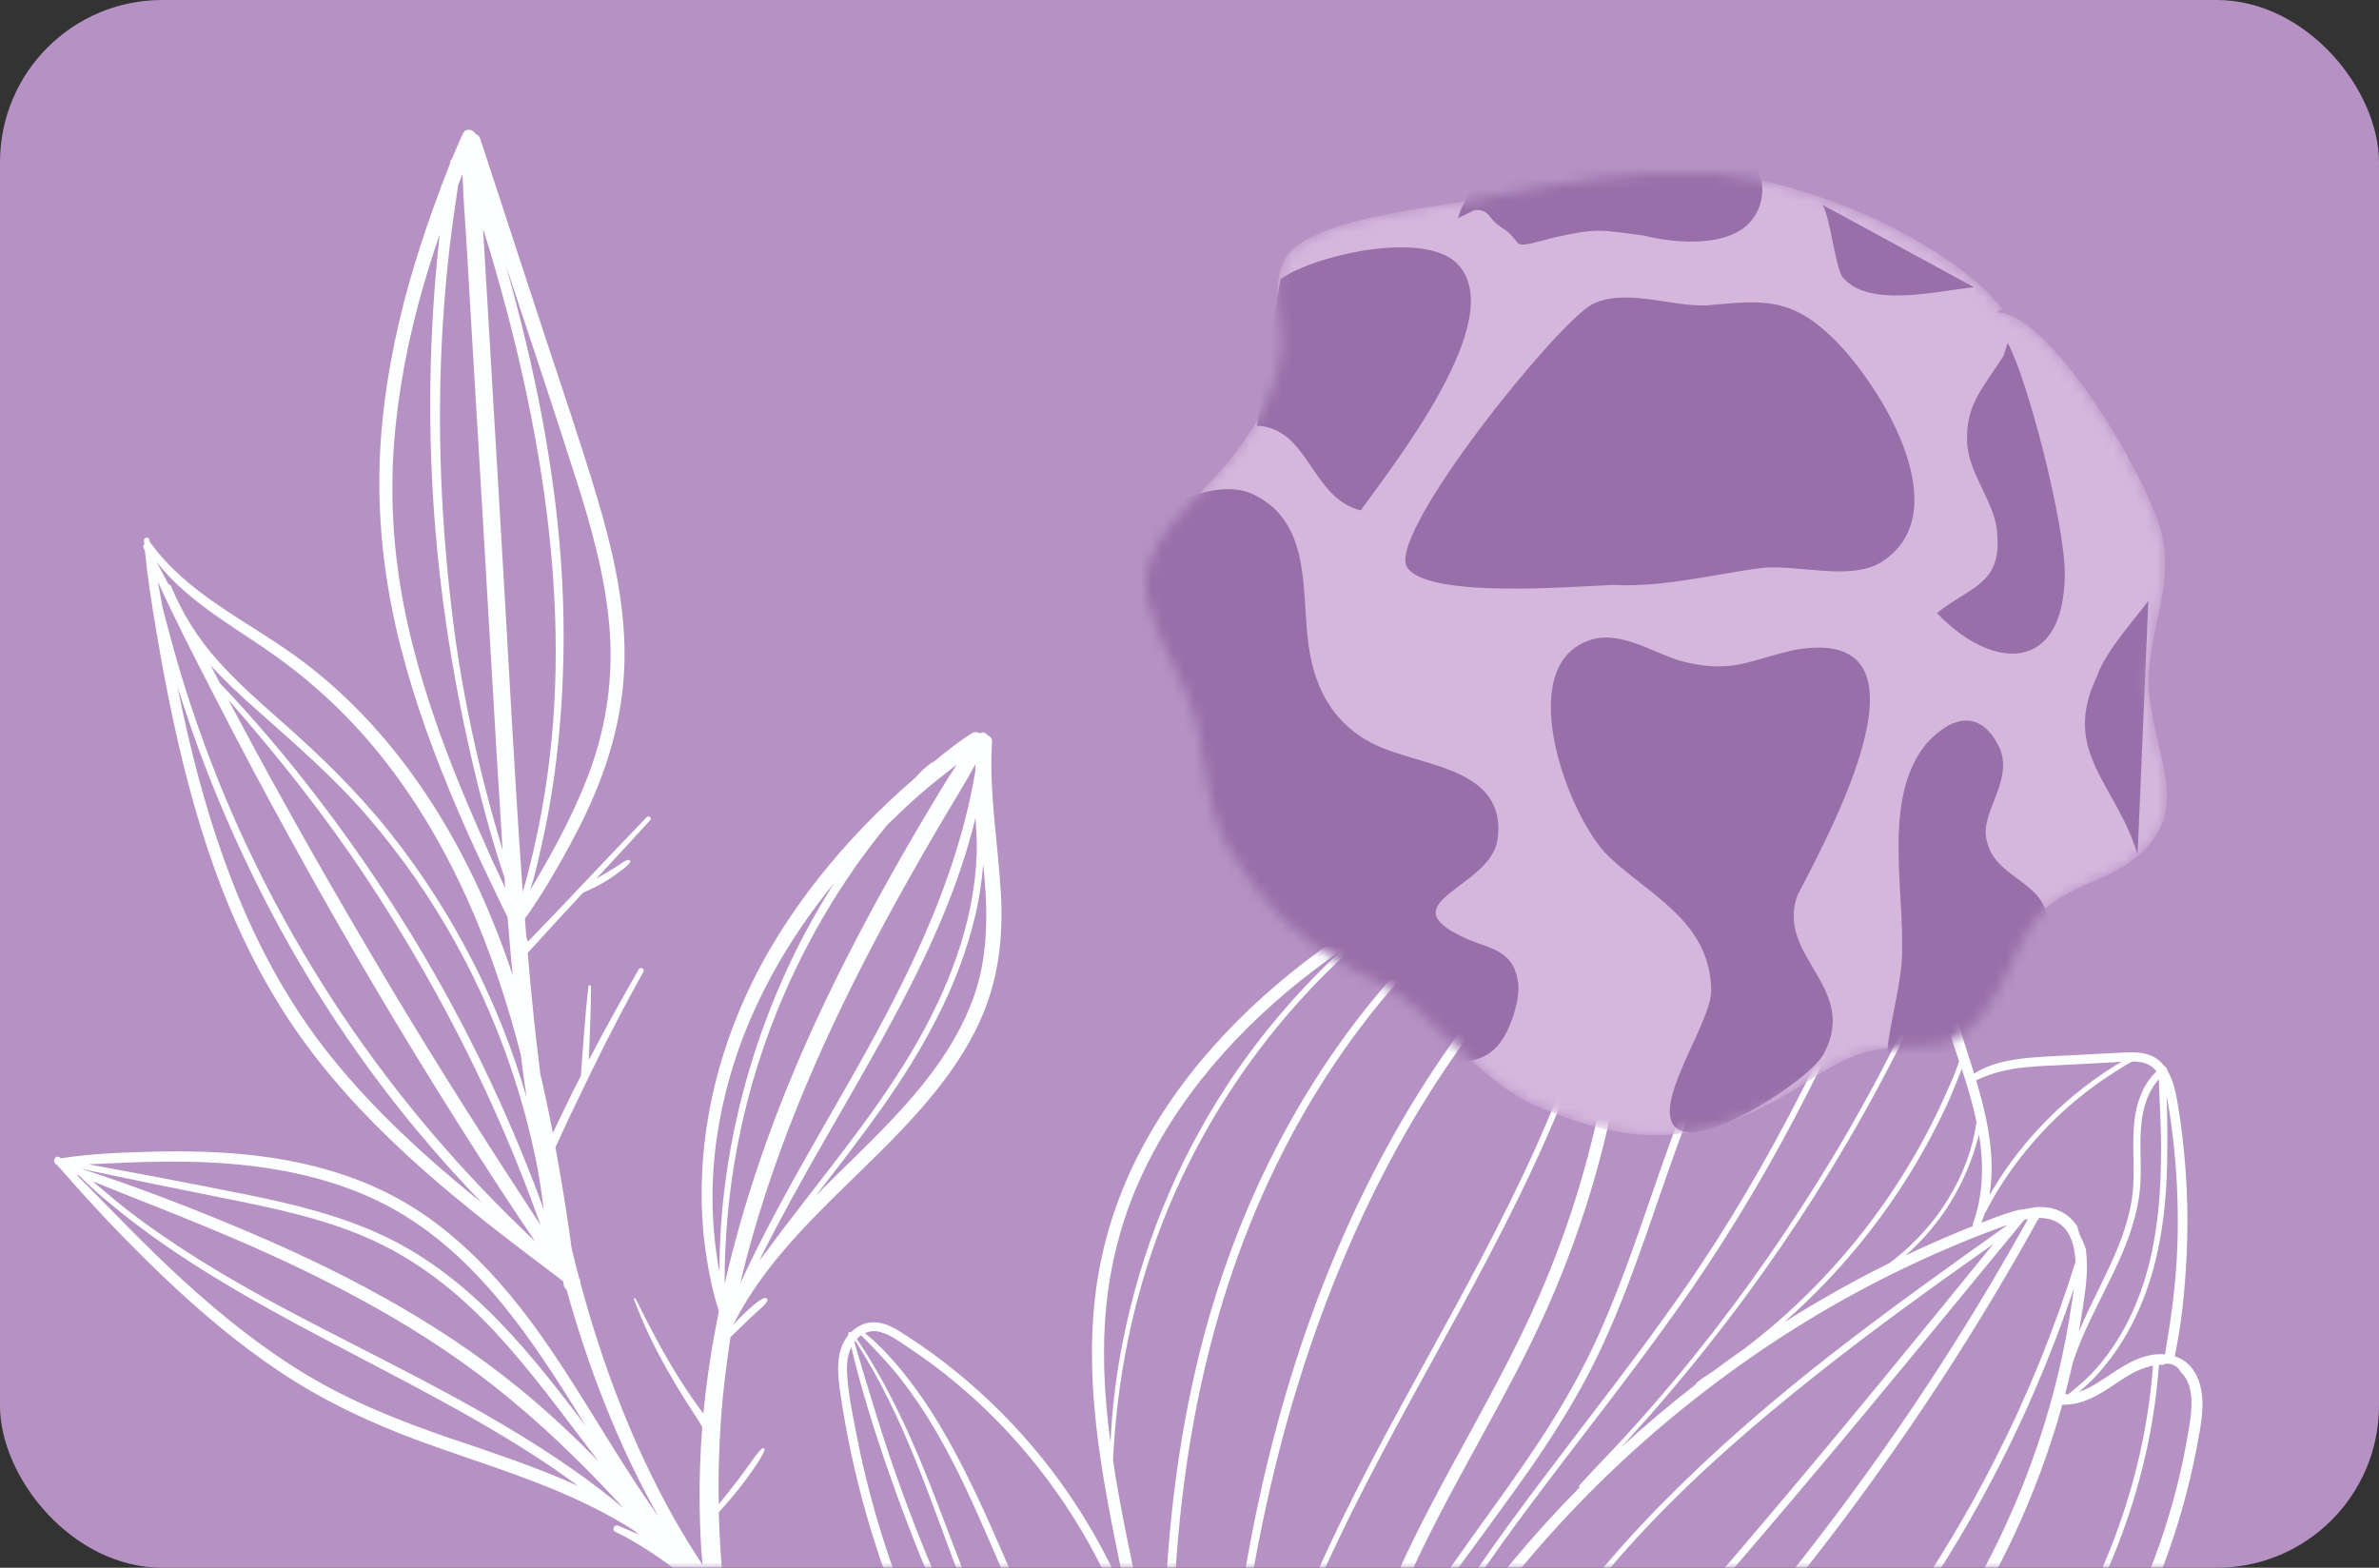
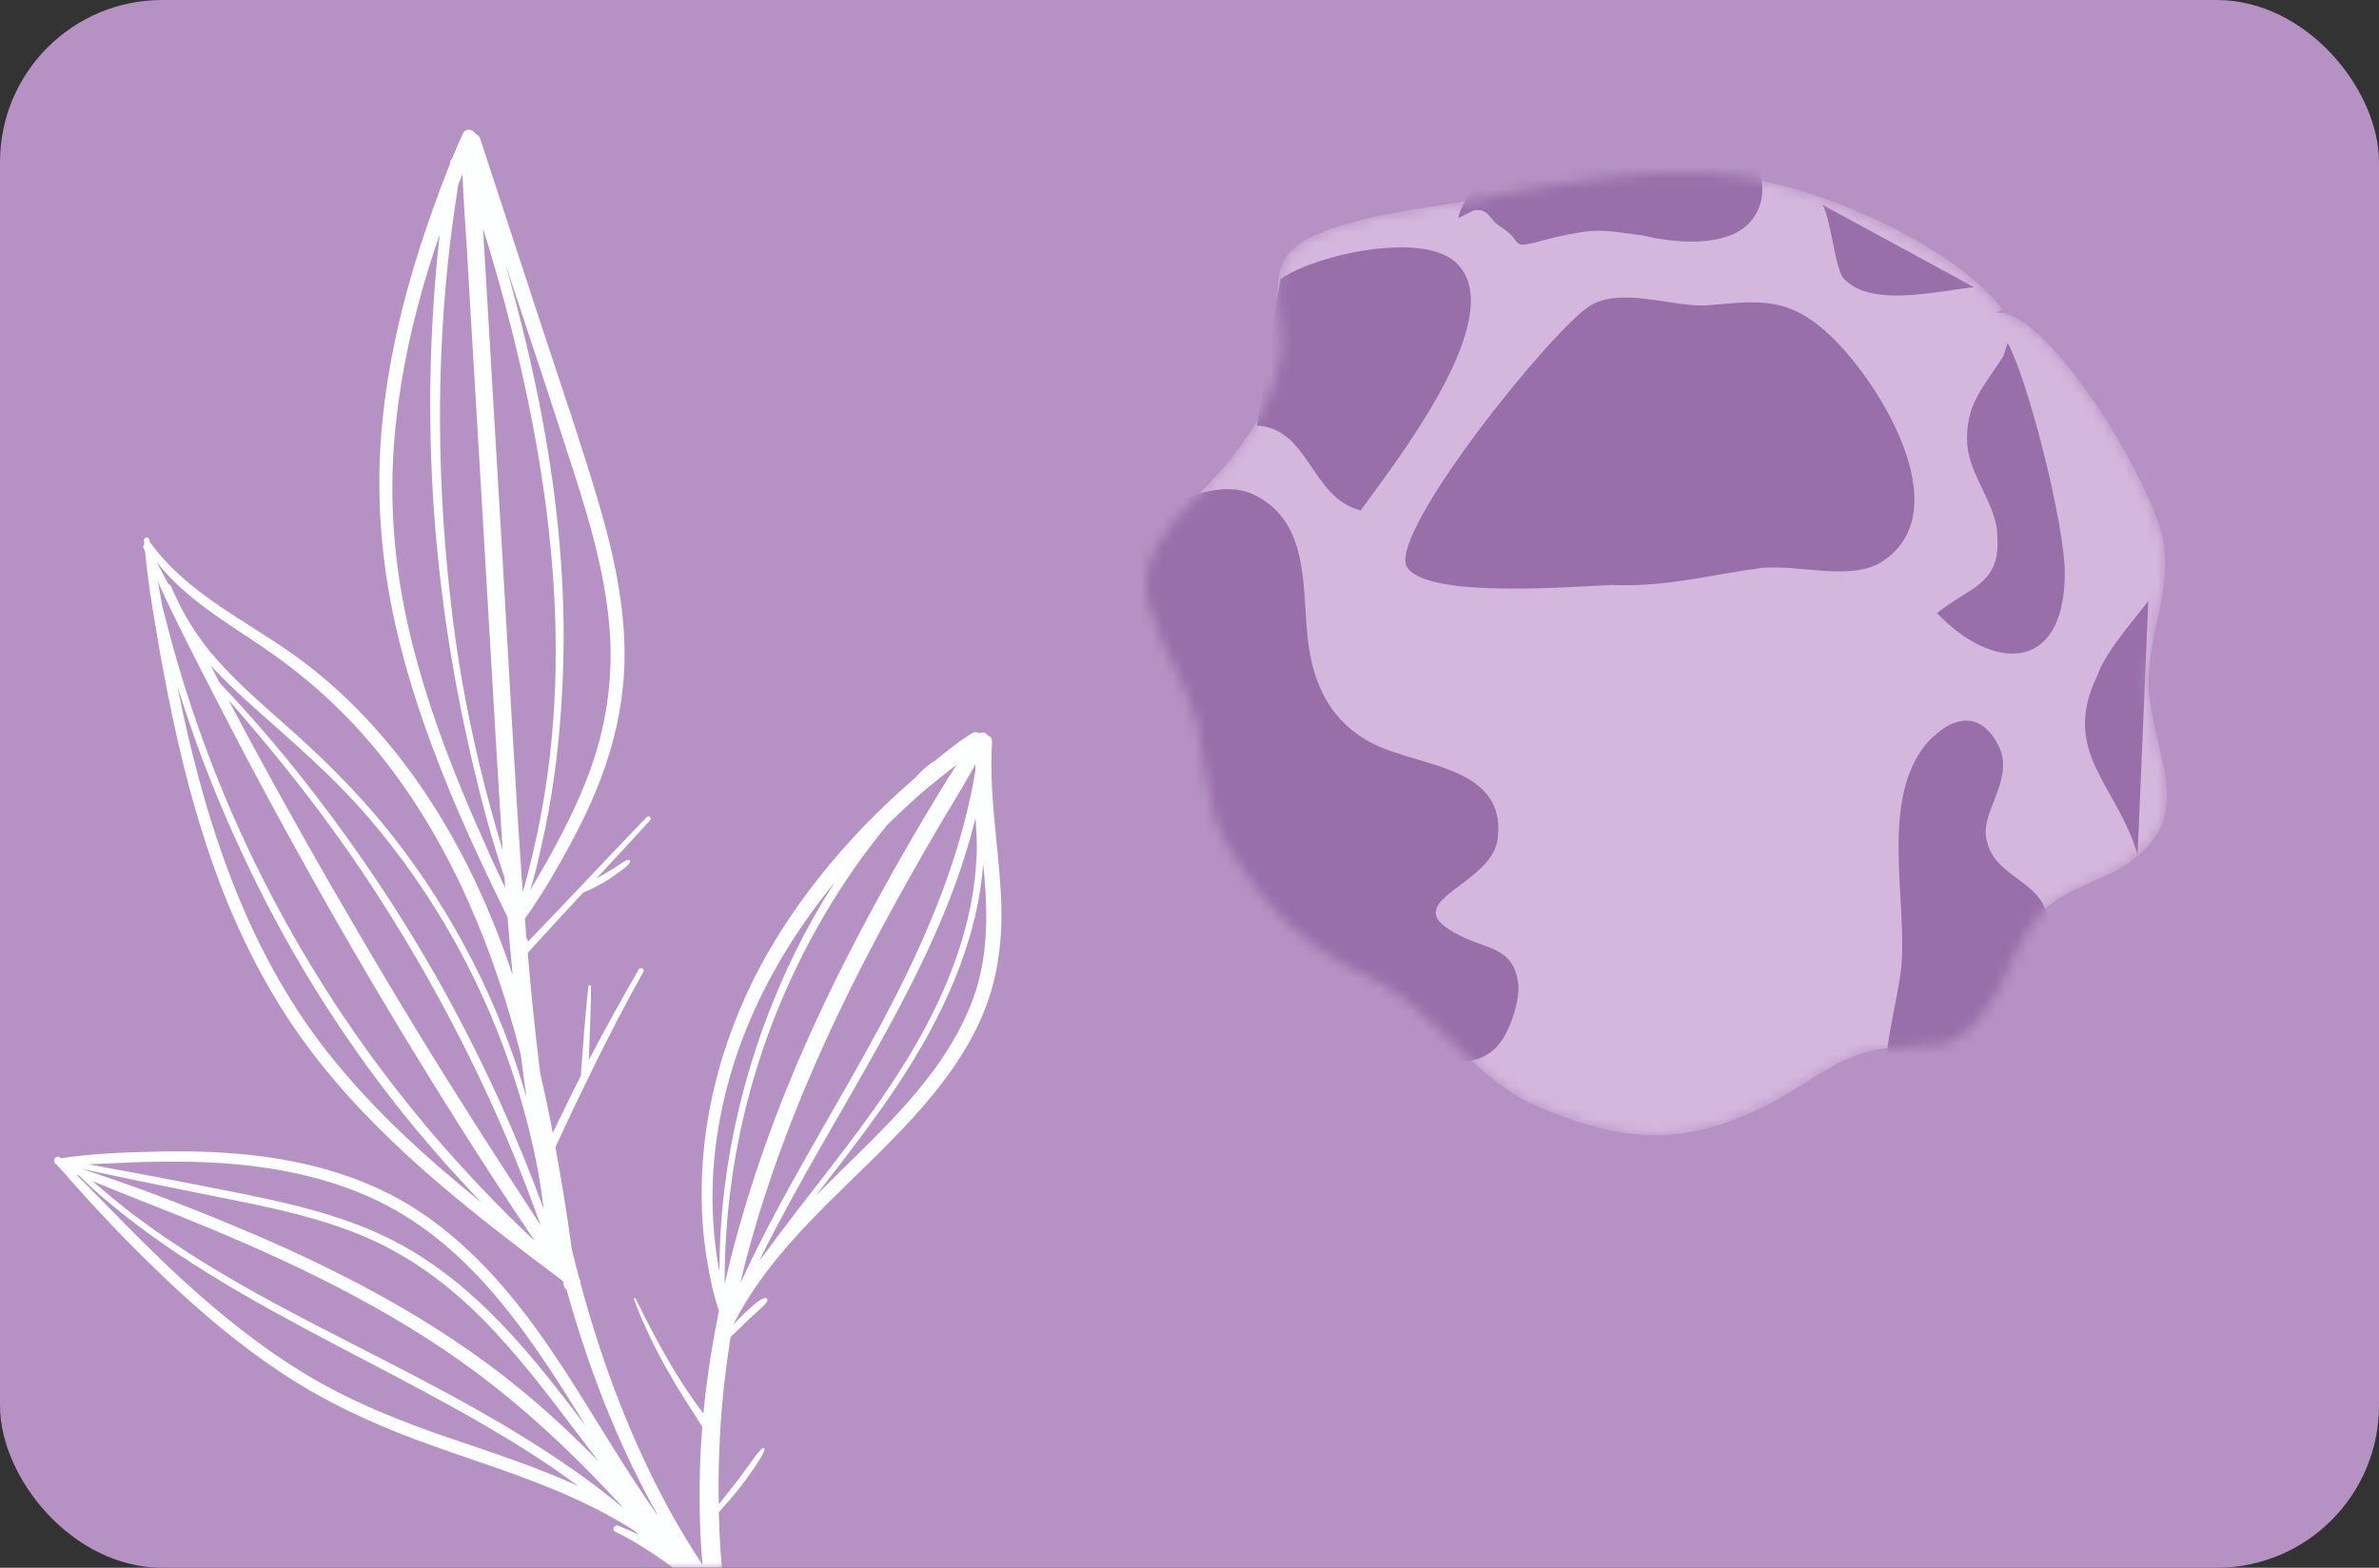
<svg xmlns="http://www.w3.org/2000/svg" width="220" height="145" viewBox="0 0 220 145" fill="none">
  <rect x="0" y="0" width="220" height="145" fill="#333333" stroke="none" />
  <rect width="220" height="145" rx="15" fill="#B592C3" />
  <mask id="mask0_370_1061" style="mask-type:alpha" maskUnits="userSpaceOnUse" x="0" y="0" width="220" height="145">
    <rect width="220" height="145" rx="15" fill="#FDFEFF" />
  </mask>
  <g mask="url(#mask0_370_1061)">
-     <path d="M213.801 175.563C213.171 174.533 212.181 173.803 211.141 173.223C210.011 172.593 208.811 172.083 207.601 171.613C202.551 169.643 197.111 168.673 191.691 168.753C189.061 168.793 186.451 169.093 183.881 169.623C186.831 166.703 189.521 163.543 191.911 160.153C196.341 153.853 199.761 146.823 201.841 139.413C202.361 137.553 202.811 135.673 203.161 133.783C203.501 131.983 203.931 130.023 203.481 128.203C203.271 127.343 202.851 126.543 202.141 125.983C201.831 125.733 201.481 125.563 201.111 125.443C201.741 122.443 202.051 119.343 202.201 116.293C202.361 113.053 202.291 109.793 201.971 106.563C201.811 104.943 201.611 103.313 201.321 101.713C201.151 100.783 200.911 99.803 200.411 98.983C200.421 98.843 200.321 98.693 200.181 98.643C200.141 98.583 200.101 98.523 200.051 98.473C199.121 97.373 197.811 97.273 196.461 97.343C194.751 97.433 193.041 97.523 191.321 97.613C189.641 97.703 187.951 97.743 186.291 98.003C185.001 98.213 183.661 98.573 182.561 99.303C182.021 97.563 181.441 95.833 180.921 94.073C180.291 91.923 179.881 89.753 179.741 87.513C179.641 85.833 179.581 84.033 178.821 82.493C178.001 80.823 176.401 79.883 174.561 79.823C172.501 79.753 170.411 80.413 168.451 80.993C166.411 81.593 164.401 82.313 162.451 83.153C158.311 84.923 154.401 87.213 150.821 89.933C151.121 85.503 151.121 81.053 150.781 76.633C150.701 75.593 150.601 74.553 150.491 73.523C150.451 73.153 150.021 72.923 149.691 73.073C149.621 73.103 149.551 73.133 149.491 73.163C149.391 73.173 149.311 73.213 149.231 73.283C140.311 77.303 131.341 81.393 123.301 87.023C116.061 92.093 109.621 98.533 105.481 106.413C103.391 110.393 101.981 114.703 101.371 119.163C100.721 123.943 100.951 128.803 101.581 133.563C102.251 138.603 103.351 143.573 104.381 148.553C103.821 147.153 103.211 145.773 102.531 144.423C100.831 141.053 98.781 137.863 96.421 134.923C94.061 131.983 91.391 129.293 88.471 126.913C87.011 125.723 85.481 124.603 83.891 123.583C83.041 123.033 82.131 122.413 81.091 122.313C80.191 122.223 79.351 122.563 78.721 123.193C78.721 123.193 78.701 123.213 78.691 123.223C78.591 123.153 78.411 123.223 78.441 123.373C78.441 123.403 78.461 123.443 78.461 123.473C77.231 124.973 77.451 127.043 77.711 128.863C77.991 130.793 78.341 132.703 78.751 134.613C79.561 138.373 80.631 142.073 81.921 145.683C84.501 152.883 88.011 159.753 92.321 166.073C96.641 172.413 101.761 178.293 107.641 183.223C108.001 183.523 108.371 183.803 108.731 184.093C109.061 184.473 109.381 184.853 109.721 185.223C109.751 185.253 109.781 185.273 109.821 185.283C110.711 186.473 111.821 187.493 113.171 188.223C113.851 188.593 114.581 188.843 115.331 189.013C115.441 189.593 115.691 190.163 115.981 190.663C116.421 191.413 117.041 192.073 117.781 192.543C118.591 193.053 119.531 193.363 120.491 193.413C120.991 193.443 121.491 193.413 121.971 193.313C122.451 193.213 123.011 193.103 123.331 192.713C123.341 192.703 123.351 192.683 123.351 192.673C124.591 192.443 125.811 192.043 126.991 191.573C127.481 191.513 127.981 191.443 128.471 191.373C129.191 191.353 129.911 191.323 130.631 191.313C132.261 191.283 133.891 191.293 135.521 191.323C138.711 191.393 141.891 191.573 145.071 191.783C151.391 192.213 157.701 192.823 164.031 193.163C170.251 193.493 176.511 193.553 182.721 192.913C188.181 192.353 193.621 191.213 198.761 189.253C203.691 187.373 208.431 184.743 212.391 181.223C212.871 180.803 213.301 180.353 213.731 179.883C213.821 179.783 213.821 179.663 213.771 179.573C214.581 178.473 214.501 176.733 213.781 175.563H213.801ZM212.271 175.003C212.381 175.103 212.491 175.203 212.591 175.313C210.901 180.023 206.281 182.653 201.731 184.053C199.081 184.873 196.341 185.403 193.621 185.893C190.851 186.383 188.061 186.763 185.261 187.073C179.621 187.683 173.951 187.963 168.281 188.143C162.591 188.323 156.901 188.403 151.211 188.613C149.051 188.693 146.891 188.783 144.731 188.913C146.101 188.653 147.471 188.383 148.831 188.083C150.241 188.063 151.661 187.983 153.061 187.903C155.241 187.773 157.411 187.613 159.581 187.413C163.951 187.013 168.301 186.463 172.641 185.763C181.231 184.383 189.721 182.413 198.051 179.933C202.781 178.523 207.421 176.893 212.061 175.203C212.171 175.163 212.231 175.093 212.261 175.013L212.271 175.003ZM205.071 171.623C205.071 171.623 205.081 171.623 205.091 171.623C206.281 172.013 207.451 172.453 208.601 172.943C209.651 173.393 210.721 173.853 211.661 174.513C203.631 177.793 195.261 180.333 186.831 182.353C178.371 184.383 169.781 185.843 161.121 186.723C158.721 186.963 156.321 187.163 153.911 187.323C153.101 187.373 152.281 187.413 151.471 187.453C152.031 187.313 152.591 187.173 153.141 187.033C155.231 186.473 157.301 185.843 159.331 185.123C161.121 184.653 162.891 184.103 164.641 183.523C167.861 182.463 171.031 181.273 174.191 180.043C180.561 177.563 186.921 175.023 193.561 173.363C197.241 172.443 201.101 171.693 204.911 171.653C204.971 171.653 205.021 171.633 205.061 171.613L205.071 171.623ZM197.681 169.963C199.691 170.223 201.671 170.633 203.621 171.193C200.661 171.443 197.741 171.843 194.841 172.513C191.541 173.273 188.301 174.283 185.111 175.423C178.721 177.693 172.511 180.433 166.111 182.663C165.201 182.983 164.281 183.283 163.361 183.573C164.151 183.233 164.941 182.883 165.721 182.513C169.191 180.853 172.511 178.873 175.641 176.623C178.151 174.813 180.541 172.833 182.791 170.703C187.661 169.563 192.721 169.323 197.681 169.973V169.963ZM200.401 107.613C200.441 105.533 200.441 103.453 200.361 101.373C200.381 101.473 200.401 101.573 200.421 101.673C200.701 103.173 200.891 104.703 201.051 106.223C201.371 109.323 201.461 112.443 201.341 115.563C201.211 118.833 200.761 122.043 200.211 125.263C199.941 125.243 199.661 125.243 199.381 125.263C197.211 125.473 195.571 126.933 193.781 128.013C193.291 128.303 192.771 128.563 192.231 128.743C193.361 127.863 194.341 126.743 195.191 125.623C196.351 124.083 197.291 122.373 198.031 120.593C199.731 116.483 200.311 112.033 200.411 107.613H200.401ZM199.101 126.303C198.631 132.663 197.041 138.903 194.531 144.763C191.981 150.703 188.521 156.233 184.381 161.183C180.151 166.253 175.201 170.673 169.761 174.403C164.091 178.293 157.921 181.433 151.501 183.893C145.271 186.273 138.831 188.003 132.281 189.253C133.191 188.813 134.091 188.363 134.981 187.893C138.721 185.943 142.371 183.823 146.021 181.723C149.601 179.663 153.161 177.563 156.611 175.303C163.111 171.043 169.151 166.163 174.291 160.323C179.091 154.863 183.091 148.723 186.181 142.143C188.031 138.203 189.551 134.113 190.711 129.923C192.871 129.993 194.611 128.653 196.331 127.523C197.091 127.023 198.091 126.503 199.101 126.303ZM199.841 106.673C199.841 109.013 199.711 111.363 199.371 113.683C198.811 117.563 197.581 121.373 195.351 124.643C194.761 125.513 194.101 126.333 193.371 127.093C192.721 127.773 192.001 128.353 191.281 128.943C191.181 128.943 191.091 128.963 190.991 128.963C190.991 128.903 191.011 128.833 191.021 128.773C191.251 127.883 191.471 126.983 191.671 126.083C192.581 123.233 194.071 120.573 195.361 117.883C196.221 116.103 197.001 114.273 197.481 112.353C197.731 111.383 197.881 110.383 197.941 109.383C198.011 108.093 197.921 106.803 197.941 105.503C197.951 103.523 198.271 101.323 199.641 99.823C199.711 102.103 199.861 104.383 199.861 106.663L199.841 106.673ZM197.181 98.183C197.241 98.183 197.301 98.183 197.351 98.183C197.991 98.193 198.611 98.323 199.101 98.753C199.221 98.853 199.331 98.973 199.421 99.093C198.131 100.313 197.531 102.113 197.361 103.863C197.121 106.303 197.531 108.753 197.101 111.183C196.391 115.263 194.131 118.833 192.501 122.573C192.411 122.773 192.331 122.973 192.241 123.173C192.341 122.593 192.441 122.023 192.531 121.443C192.791 119.783 193.071 118.093 192.971 116.413C192.961 116.183 192.931 115.963 192.901 115.733C192.901 115.703 192.921 115.683 192.921 115.653C192.921 115.623 192.911 115.593 192.901 115.563C192.801 115.243 192.671 114.923 192.521 114.613C192.441 114.453 192.351 114.283 192.291 114.113C192.231 113.943 192.201 113.763 192.141 113.593C192.131 113.553 192.131 113.513 192.131 113.483C191.891 113.093 191.591 112.743 191.221 112.453C190.331 111.753 189.281 111.573 188.211 111.653C187.991 111.693 187.771 111.733 187.551 111.773C187.281 111.823 187.011 111.873 186.741 111.893C186.491 111.953 186.241 112.013 186.001 112.093C185.061 112.383 184.141 112.733 183.221 113.093C183.331 112.823 183.431 112.563 183.521 112.283C183.971 111.463 184.401 110.633 184.901 109.843C185.661 108.643 186.481 107.483 187.381 106.393C189.191 104.173 191.281 102.193 193.591 100.493C194.211 100.033 194.851 99.593 195.511 99.183C196.041 98.853 196.591 98.473 197.161 98.193L197.181 98.183ZM182.431 113.403C182.031 113.563 181.631 113.733 181.231 113.893C179.541 114.583 177.871 115.333 176.221 116.113C178.831 113.853 180.871 110.873 182.101 107.753C182.461 106.833 182.761 105.883 183.011 104.923C183.451 107.673 183.431 110.463 182.451 113.163C182.421 113.253 182.421 113.333 182.451 113.403H182.431ZM186.071 98.873C187.411 98.653 188.781 98.593 190.131 98.533C191.731 98.453 193.341 98.373 194.941 98.283C195.361 98.263 195.781 98.233 196.201 98.203C195.981 98.323 195.761 98.453 195.551 98.583C194.931 98.973 194.321 99.373 193.731 99.803C192.561 100.643 191.441 101.553 190.381 102.533C188.271 104.493 186.391 106.703 184.841 109.133C184.551 109.593 184.261 110.063 183.971 110.533C184.541 107.263 183.851 103.753 182.951 100.623C182.881 100.383 182.811 100.153 182.741 99.923C183.811 99.423 184.901 99.073 186.071 98.883V98.873ZM181.491 99.103C181.991 100.623 182.451 102.193 182.781 103.773C182.081 108.763 179.131 113.363 175.211 116.453C175.031 116.593 174.851 116.723 174.671 116.853C171.351 118.493 168.111 120.323 164.981 122.303C166.381 121.073 167.721 119.783 169.011 118.423C172.581 114.663 175.661 110.443 178.161 105.893C178.861 104.633 179.501 103.343 180.111 102.033C180.591 100.993 180.981 99.913 181.431 98.863C181.461 98.943 181.481 99.013 181.511 99.093L181.491 99.103ZM179.541 92.883C180.001 94.663 180.591 96.413 181.171 98.153C180.831 99.233 180.341 100.293 179.881 101.323C179.361 102.483 178.811 103.623 178.221 104.743C177.021 107.033 175.671 109.233 174.191 111.353C171.231 115.563 167.741 119.403 163.821 122.733C163.021 123.413 162.211 124.053 161.381 124.693C160.391 125.383 159.421 126.083 158.451 126.803C157.921 127.153 157.381 127.493 156.891 127.893C156.851 127.923 156.841 127.973 156.851 128.013C154.441 129.883 152.111 131.853 149.861 133.913C149.991 133.773 150.121 133.633 150.251 133.493C151.561 132.063 152.851 130.613 154.101 129.143C156.621 126.193 159.031 123.163 161.331 120.043C165.921 113.823 170.071 107.303 173.721 100.493C174.751 98.573 175.741 96.643 176.691 94.683C177.471 93.063 178.191 91.423 178.961 89.793C179.101 90.823 179.281 91.853 179.541 92.883ZM177.511 82.283C178.481 83.593 178.581 85.393 178.681 86.963C178.721 87.613 178.781 88.253 178.851 88.893C178.181 90.583 177.361 92.233 176.581 93.873C175.741 95.623 174.871 97.353 173.971 99.063C172.181 102.473 170.261 105.823 168.221 109.093C164.161 115.623 159.681 121.863 154.751 127.753C153.371 129.403 151.961 131.023 150.511 132.613C149.051 134.223 147.511 135.763 146.061 137.373C146.001 137.433 146.021 137.513 146.071 137.573C141.731 141.973 137.751 146.743 134.231 151.823C130.681 156.943 127.591 162.373 125.011 168.043C125.321 167.133 125.651 166.223 126.001 165.323C127.241 162.183 128.701 159.143 130.311 156.183C133.631 150.093 137.611 144.403 141.761 138.863C146.091 133.083 150.591 127.433 154.791 121.553C158.971 115.713 162.701 109.603 166.041 103.253C169.391 96.873 172.381 90.313 175.291 83.723C175.641 82.923 175.991 82.113 176.341 81.313C176.781 81.533 177.171 81.843 177.501 82.283H177.511ZM171.391 81.233C171.841 81.133 172.291 81.043 172.741 80.963C173.761 80.793 174.851 80.763 175.811 81.073C172.911 87.703 169.981 94.313 166.701 100.763C163.401 107.243 159.741 113.523 155.581 119.483C151.451 125.413 146.961 131.073 142.621 136.843C138.441 142.393 134.391 148.053 130.931 154.093C127.681 159.753 124.971 165.733 123.301 172.043C123.211 172.263 123.131 172.473 123.041 172.693C123.061 172.443 123.081 172.203 123.111 171.953C123.401 170.693 123.681 169.443 123.941 168.193C124.361 166.193 124.751 164.193 125.181 162.203C126.291 159.083 127.761 156.093 129.431 153.233C133.011 147.083 137.551 141.553 141.591 135.713C143.601 132.803 145.501 129.803 147.111 126.653C148.761 123.433 150.111 120.063 151.351 116.663C153.761 110.063 155.761 103.273 158.831 96.933C161.551 91.313 165.171 85.923 170.181 82.103C170.581 81.803 170.991 81.513 171.401 81.223L171.391 81.233ZM150.711 91.273C153.941 88.743 157.451 86.583 161.161 84.843C163.021 83.973 164.941 83.203 166.881 82.543C167.711 82.263 168.551 81.993 169.401 81.743C165.161 85.083 161.891 89.533 159.351 94.283C156.071 100.413 153.961 107.053 151.671 113.593C150.461 117.063 149.181 120.523 147.651 123.863C146.121 127.193 144.291 130.363 142.271 133.423C138.311 139.423 133.781 145.043 130.041 151.183C128.491 153.723 127.051 156.363 125.851 159.113C125.991 158.493 126.141 157.873 126.291 157.253C127.251 153.433 128.581 149.733 130.181 146.143C133.501 138.723 137.821 131.813 141.421 124.533C145.071 117.153 147.741 109.333 149.321 101.253C149.961 97.953 150.421 94.623 150.701 91.273H150.711ZM102.181 122.293C102.461 117.823 103.481 113.463 105.291 109.363C108.761 101.513 114.701 94.923 121.481 89.753C122.361 89.083 123.251 88.443 124.151 87.813C120.061 91.593 116.421 95.853 113.381 100.523C108.751 107.633 105.531 115.603 103.861 123.923C103.231 127.053 102.841 130.223 102.691 133.403C102.201 129.723 101.951 126.003 102.181 122.283V122.293ZM81.431 123.203C82.361 123.463 83.181 124.083 83.981 124.613C84.761 125.133 85.521 125.673 86.271 126.223C89.201 128.413 91.891 130.913 94.301 133.673C99.111 139.183 102.781 145.663 104.961 152.643C105.131 153.193 105.311 153.743 105.491 154.283C106.001 157.093 106.431 159.923 106.681 162.783C106.901 165.303 106.941 167.823 106.881 170.343C106.831 172.293 106.761 174.253 106.881 176.203L106.821 176.053C105.891 173.903 104.951 171.753 104.011 169.613C102.111 165.293 100.241 160.973 98.361 156.643C96.491 152.323 94.621 148.013 92.741 143.693C91.191 140.113 89.581 136.543 87.671 133.143C86.621 131.273 85.461 129.453 84.161 127.753C82.931 126.143 81.561 124.583 79.991 123.303C80.431 123.103 80.921 123.053 81.441 123.203H81.431ZM79.091 124.013C83.721 131.123 86.211 139.303 89.231 147.163C92.391 155.363 96.261 163.273 100.641 170.883C102.321 173.793 104.071 176.673 105.941 179.483C104.571 177.663 103.241 175.813 101.951 173.933C99.381 170.193 96.971 166.333 94.731 162.393C90.261 154.533 86.451 146.303 83.361 137.803C81.721 133.303 80.361 128.713 79.001 124.123C79.031 124.083 79.061 124.053 79.091 124.013ZM102.051 176.903C99.471 174.193 97.071 171.313 94.861 168.293C90.451 162.283 86.791 155.723 84.001 148.813C82.591 145.333 81.401 141.773 80.451 138.143C79.981 136.343 79.561 134.533 79.211 132.703C78.841 130.813 78.431 128.873 78.331 126.953C78.291 126.153 78.371 125.313 78.721 124.593C79.671 128.603 80.921 132.543 82.281 136.423C83.781 140.733 85.471 144.983 87.341 149.153C91.041 157.433 95.451 165.393 100.491 172.923C101.901 175.033 103.371 177.113 104.881 179.163C105.361 179.813 105.851 180.463 106.341 181.103C104.871 179.743 103.431 178.353 102.051 176.893V176.903ZM101.891 171.883C99.631 168.113 97.541 164.243 95.601 160.303C93.651 156.343 91.861 152.293 90.211 148.193C88.621 144.233 87.181 140.203 85.581 136.243C83.841 131.933 81.841 127.703 79.241 123.843C79.361 123.713 79.491 123.603 79.631 123.503C80.931 124.803 82.191 126.113 83.321 127.563C84.511 129.093 85.591 130.713 86.561 132.383C88.521 135.743 90.101 139.293 91.641 142.853C95.311 151.373 99.041 159.873 102.681 168.403C103.711 170.813 104.741 173.213 105.781 175.613C106.251 176.693 106.721 177.773 107.181 178.853C107.291 179.503 107.451 180.153 107.641 180.793C105.661 177.863 103.711 174.913 101.891 171.883ZM103.141 136.423C103.071 135.973 103.001 135.523 102.931 135.083C103.271 127.553 104.771 120.093 107.511 113.053C110.441 105.533 114.761 98.583 120.171 92.583C122.411 90.093 124.841 87.783 127.441 85.653C133.631 81.763 140.271 78.613 146.921 75.603C147.541 75.323 148.171 75.043 148.791 74.763C148.741 74.973 148.671 75.173 148.611 75.373C145.671 76.653 142.861 78.333 140.231 80.143C137.201 82.233 134.361 84.613 131.741 87.213C126.521 92.393 122.181 98.403 118.691 104.873C115.031 111.673 112.361 118.943 110.611 126.453C108.511 135.453 107.651 144.713 107.621 153.953C107.611 156.993 107.691 160.033 107.841 163.073C107.111 154.073 104.601 145.323 103.141 136.433V136.423ZM109.571 182.753C109.571 182.753 109.571 182.733 109.571 182.713C109.311 181.843 108.961 181.003 108.601 180.173C108.591 180.133 108.571 180.083 108.561 180.043C107.431 175.463 108.121 170.663 108.011 165.983C108.351 171.263 108.891 176.523 109.561 181.763C109.621 182.203 109.681 182.643 109.741 183.083C109.681 182.973 109.631 182.863 109.571 182.753ZM110.771 184.683C109.521 175.693 108.621 166.643 108.451 157.573C108.281 148.403 108.871 139.193 110.631 130.183C112.141 122.483 114.521 114.953 117.961 107.893C121.181 101.283 125.281 95.093 130.261 89.673C135.181 84.323 140.991 79.753 147.481 76.453C147.791 76.293 148.111 76.133 148.431 75.983C146.411 82.073 141.681 86.943 137.721 91.863C132.911 97.833 128.891 104.413 125.591 111.323C122.281 118.273 119.711 125.553 117.781 132.993C115.651 141.193 114.281 149.573 113.451 157.993C112.601 166.583 112.321 175.213 112.351 183.833C112.351 184.693 112.371 185.543 112.411 186.403C111.801 185.913 111.261 185.323 110.771 184.693V184.683ZM112.751 186.653C112.841 184.603 112.811 182.543 112.841 180.483C112.871 178.323 112.931 176.173 113.011 174.013C113.171 169.673 113.431 165.333 113.821 161.003C114.591 152.493 115.881 144.023 117.911 135.723C119.751 128.203 122.231 120.823 125.411 113.763C128.571 106.753 132.471 100.073 137.161 93.973C141.521 88.313 147.061 83.073 149.311 76.113C149.381 75.903 149.431 75.693 149.491 75.483C149.591 76.563 149.661 77.633 149.721 78.713C149.191 85.173 147.651 91.493 145.471 97.613C142.811 105.063 139.271 112.153 135.531 119.113C131.741 126.153 127.751 133.083 124.231 140.263C120.761 147.333 117.761 154.653 115.911 162.323C114.101 169.833 113.381 177.723 114.631 185.383C114.761 186.203 114.921 187.013 115.101 187.823C114.251 187.573 113.461 187.173 112.751 186.653ZM115.871 188.013C115.871 188.013 115.821 188.003 115.801 187.993C115.731 187.933 115.641 187.913 115.551 187.933C114.011 180.323 114.281 172.513 115.831 164.923C117.421 157.153 120.291 149.713 123.691 142.563C127.131 135.343 131.091 128.393 134.911 121.373C138.681 114.443 142.311 107.423 145.151 100.063C147.261 94.583 148.961 88.863 149.861 83.033C149.901 88.123 149.521 93.213 148.701 98.243C147.381 106.343 144.961 114.253 141.511 121.703C138.141 128.993 133.881 135.823 130.391 143.053C128.671 146.623 127.141 150.293 126.021 154.103C124.991 157.633 124.261 161.243 123.571 164.853C122.201 172.013 120.921 179.503 117.151 185.873C116.731 186.593 116.311 187.313 115.861 188.013H115.871ZM116.551 187.933C116.551 187.933 116.551 187.923 116.551 187.913C117.081 187.203 117.561 186.453 118.021 185.703C118.921 185.133 119.541 184.073 120.091 183.183C120.711 182.173 121.251 181.123 121.691 180.023C122.141 178.933 122.481 177.793 122.731 176.643C122.851 176.083 122.961 175.493 123.031 174.913C123.181 174.893 123.311 174.803 123.381 174.613C125.721 168.413 128.671 162.443 132.171 156.813C135.671 151.183 139.711 145.883 144.191 141.003C148.661 136.133 153.591 131.693 158.891 127.733C164.181 123.773 169.841 120.313 175.791 117.433C178.761 115.993 181.811 114.693 184.911 113.553C185.151 113.463 185.411 113.373 185.671 113.283C180.181 117.173 174.711 121.093 169.401 125.223C163.921 129.493 158.641 134.053 153.761 138.993C148.961 143.853 144.651 149.163 140.811 154.813C137.031 160.373 133.461 166.083 129.721 171.673C126.001 177.243 122.071 182.663 117.541 187.613C117.231 187.943 116.921 188.273 116.611 188.603C116.571 188.383 116.551 188.163 116.561 187.933H116.551ZM116.711 189.023C121.141 184.463 124.971 179.353 128.551 174.113C132.341 168.563 135.871 162.833 139.651 157.273C143.471 151.653 147.581 146.233 152.251 141.283C157.061 136.183 162.361 131.613 167.841 127.253C173.191 123.003 178.751 119.003 184.331 115.063C180.901 119.283 177.471 123.493 174.021 127.693C169.671 132.973 165.291 138.223 160.851 143.423C156.411 148.623 151.911 153.763 147.321 158.833C142.741 163.893 138.081 168.883 133.321 173.783C128.541 178.693 123.621 183.483 118.611 188.153C118.061 188.663 117.541 189.193 117.021 189.733C116.891 189.513 116.801 189.283 116.721 189.043L116.711 189.023ZM117.151 189.943C118.481 188.903 119.711 187.733 120.951 186.593C122.201 185.443 123.441 184.273 124.671 183.103C127.151 180.733 129.591 178.333 132.011 175.913C136.821 171.103 141.511 166.173 146.101 161.153C150.711 156.113 155.241 150.983 159.691 145.803C164.171 140.603 168.601 135.353 172.981 130.073C177.351 124.813 181.691 119.523 186.031 114.243C186.311 113.903 186.591 113.563 186.861 113.233C186.871 113.223 186.891 113.203 186.891 113.193C186.991 113.073 187.091 112.943 187.201 112.823C187.311 112.793 187.421 112.763 187.541 112.743C184.261 118.643 180.741 124.413 176.971 130.013C173.101 135.763 168.981 141.343 164.621 146.743C160.261 152.133 155.681 157.343 150.871 162.343C146.061 167.353 141.051 172.173 135.831 176.743C130.621 181.313 125.201 185.653 119.651 189.793C119.131 190.183 118.631 190.593 118.121 190.993C117.741 190.693 117.411 190.343 117.151 189.943ZM122.371 191.683C122.051 191.813 121.741 191.943 121.431 192.073C120.601 192.073 119.781 191.923 119.011 191.553C118.821 191.463 118.631 191.343 118.451 191.223C121.191 189.463 123.781 187.463 126.351 185.473C129.091 183.353 131.781 181.163 134.421 178.913C139.721 174.393 144.841 169.653 149.721 164.693C154.601 159.733 159.261 154.563 163.691 149.193C168.131 143.813 172.341 138.233 176.291 132.483C180.231 126.763 183.911 120.863 187.331 114.823C187.741 114.093 188.151 113.373 188.551 112.643C189.051 112.643 189.551 112.723 190.021 112.933C191.391 113.553 191.821 115.083 191.921 116.453C191.921 116.543 191.921 116.633 191.931 116.723C189.971 122.983 187.501 129.073 184.521 134.923C181.251 141.353 177.411 147.483 173.041 153.223C168.701 158.923 163.841 164.223 158.541 169.043C153.261 173.843 147.541 178.163 141.491 181.953C135.431 185.753 129.011 189.003 122.381 191.683H122.371ZM126.221 190.933C125.871 190.993 125.531 191.053 125.181 191.103C126.841 190.413 128.471 189.673 130.091 188.903C133.341 187.353 136.521 185.653 139.621 183.813C145.761 180.163 151.581 175.973 156.971 171.283C162.411 166.553 167.431 161.323 171.921 155.683C176.401 150.053 180.381 144.013 183.781 137.673C186.961 131.743 189.641 125.543 191.791 119.163C191.701 119.853 191.591 120.543 191.481 121.223C191.201 122.993 190.861 124.753 190.461 126.503C189.671 129.913 188.641 133.253 187.391 136.523C184.861 143.103 181.441 149.323 177.221 154.963C172.831 160.843 167.601 165.983 161.741 170.383C155.301 175.213 148.291 179.213 141.301 183.203C137.731 185.243 134.151 187.293 130.431 189.053C129.051 189.713 127.641 190.363 126.211 190.923L126.221 190.933ZM129.761 190.403C130.081 190.263 130.391 190.113 130.701 189.963C133.611 189.593 136.521 188.933 139.361 188.243C142.741 187.423 146.081 186.433 149.361 185.273C155.891 182.963 162.171 179.943 167.991 176.193C173.611 172.573 178.771 168.243 183.231 163.263C187.561 158.433 191.231 153.003 194.021 147.143C196.801 141.303 198.691 135.023 199.431 128.593C199.521 127.803 199.591 127.023 199.651 126.233C199.771 126.233 199.901 126.233 200.021 126.233C200.141 126.163 200.291 126.123 200.411 126.123C200.611 126.123 200.811 126.163 200.991 126.243C201.171 126.323 201.341 126.443 201.471 126.593C201.531 126.663 201.591 126.753 201.621 126.843C201.621 126.853 201.621 126.863 201.621 126.873C201.651 126.903 201.681 126.913 201.711 126.943C202.971 128.183 202.701 130.363 202.451 131.933C202.151 133.813 201.771 135.683 201.301 137.533C199.451 144.833 196.281 151.793 192.101 158.053C187.911 164.323 182.711 169.923 176.731 174.513C170.411 179.363 163.281 182.973 155.671 185.313C147.251 187.903 138.471 189.123 129.761 190.403ZM212.411 179.893C212.251 179.983 212.221 180.143 212.271 180.273C210.581 181.653 208.911 183.033 207.051 184.223C204.831 185.643 202.481 186.853 200.051 187.873C195.081 189.973 189.821 191.293 184.481 192.013C178.321 192.843 172.101 192.903 165.901 192.643C159.631 192.383 153.391 191.803 147.131 191.363C142.321 191.023 137.461 190.753 132.621 190.823C134.631 190.543 136.631 190.243 138.631 189.933C138.681 189.933 138.731 189.913 138.771 189.913C142.301 189.633 145.841 189.433 149.371 189.303C155.141 189.083 160.911 189.023 166.681 188.883C172.431 188.743 178.191 188.523 183.921 187.983C189.551 187.453 195.241 186.683 200.711 185.213C205.521 183.913 210.211 181.623 212.751 177.133C212.921 176.833 213.071 176.533 213.211 176.233C213.381 176.563 213.501 176.913 213.541 177.293C213.651 178.273 213.311 179.403 212.391 179.893H212.411Z" fill="#FDFEFF" />
    <mask id="mask1_370_1061" style="mask-type:luminance" maskUnits="userSpaceOnUse" x="106" y="16" width="95" height="89">
      <path d="M185.186 28.572C180.036 22.107 166.801 16.625 158.633 16.071C150.714 15.683 144.248 16.943 136.523 18.452C132.121 19.227 121.904 20.224 119.149 23.464C117.141 26.094 118.886 30.054 118.47 32.975C117.889 36.159 116.532 38.859 114.511 41.503C111.063 46.418 104.487 50.073 106.315 56.192C107.409 60.068 109.914 63.432 110.745 67.143C111.59 70.881 111.603 74.799 113.431 78.08C117.252 84.393 120.824 87.716 127.137 90.651C133.048 93.669 136.205 99.926 142.421 102.432C150.852 105.976 156.501 106.004 164.641 101.56C167.922 99.719 170.456 97.421 174.277 96.977C179.33 96.271 180.119 97.836 183.525 93.586C185.699 90.72 186.28 87.522 188.149 85.141C190.489 81.998 194.559 81.735 197.494 79.326C202.478 75.38 199.695 70.784 198.892 65.288C197.923 60.082 200.83 55.514 200.111 50.447C199.64 45.532 189.478 28.475 184.577 28.919" fill="white" />
    </mask>
    <g mask="url(#mask1_370_1061)">
      <path d="M185.186 28.572C180.036 22.107 166.801 16.625 158.633 16.071C150.714 15.683 144.248 16.943 136.523 18.452C132.121 19.227 121.904 20.224 119.149 23.464C117.141 26.094 118.886 30.054 118.47 32.975C117.889 36.159 116.532 38.859 114.511 41.503C111.063 46.418 104.487 50.073 106.315 56.192C107.409 60.068 109.914 63.432 110.745 67.143C111.59 70.881 111.603 74.799 113.431 78.08C117.252 84.393 120.824 87.716 127.137 90.651C133.048 93.669 136.205 99.926 142.421 102.432C150.852 105.976 156.501 106.004 164.641 101.56C167.922 99.719 170.456 97.421 174.277 96.977C179.33 96.271 180.119 97.836 183.525 93.586C185.699 90.72 186.28 87.522 188.149 85.141C190.489 81.998 194.559 81.735 197.494 79.326C202.478 75.38 199.695 70.784 198.892 65.288C197.923 60.082 200.83 55.514 200.111 50.447C199.64 45.532 189.478 28.475 184.577 28.919" fill="#D5B6DD" />
      <path d="M147.072 28.254C143.625 30.344 128.632 48.951 130.058 52.343C131.622 55.472 145.91 54.198 149.163 54.101C153.995 54.323 158.3 53.132 162.952 52.523C166.358 52.205 171.051 53.741 173.944 52.011C181.559 47.248 173.252 34.525 168.919 30.732C165.084 27.257 162.191 27.894 157.691 28.254C154.452 28.337 149.911 26.551 147.031 28.268" fill="#986FA9" />
      <path d="M118.401 25.817C121.585 23.561 131.954 21.221 134.862 24.502C139.486 29.541 128.978 42.804 125.835 47.207C121.225 46.072 121.073 39.592 116.227 39.371" fill="#986FA9" />
-       <path d="M166.413 82.441C169.597 76.28 179.565 57.701 165.956 60.11C161.817 61.037 160.349 62.256 156.002 61.273C153.496 60.761 150.354 58.421 147.446 59.085C139.832 61.024 144.664 74.73 148.429 78.869C152.098 82.621 158.079 84.96 158.245 91.467C158.48 94.444 152.112 102.861 155.324 104.536C158.01 105.879 167.521 99.816 168.711 97.365C171.882 91.204 164.087 88.408 166.261 82.69" fill="#986FA9" />
      <path d="M168.545 18.95C169.251 20.099 169.68 24.46 170.372 25.61C172.767 28.558 179.15 26.897 182.555 26.565" fill="#986FA9" />
      <path d="M185.283 32.906C183.358 35.952 181.725 37.405 181.919 41.074C182.14 44.05 184.701 46.75 184.701 49.574C185.061 54.074 182.071 54.309 179.122 56.704C184.244 62.076 190.834 62.325 190.945 53.16C190.987 48.564 187.498 35.01 185.657 31.715" fill="#986FA9" />
      <path d="M198.67 55.555C198.02 56.566 194.711 60.151 193.936 62.519C190.516 69.593 195.777 72.542 197.674 79.063" fill="#986FA9" />
      <path d="M109.056 46.542C110.053 45.698 113.403 44.659 115.715 45.642C121.017 48.01 120.422 53.949 120.893 58.628C121.363 64.042 123.745 67.973 129.033 69.607C133.242 71.047 139.361 71.753 138.475 77.761C137.672 82.109 128.59 83.438 135.111 86.58C137.298 87.729 139.818 87.605 140.344 90.623C140.732 92.312 139.555 95.718 138.337 96.894C132.162 103.207 113.791 84.559 110.509 79.312C106.896 73.871 105.276 66.049 103.31 59.93C102.687 57.839 100.915 46.016 106.439 48.038" fill="#986FA9" />
      <path d="M174.457 97.988C174.553 95.648 175.592 91.855 175.841 89.266C176.339 83.064 173.861 73.968 178.139 68.79C180.493 66.16 183.289 65.523 184.992 69.358C186.114 72.445 182.985 75.269 183.746 77.817C184.466 81.001 188.342 81.389 189.228 84.351C190.336 87.466 188.758 91.606 187.221 94.028C184.84 98.348 182.016 97.946 178.541 100.203" fill="#986FA9" />
      <path d="M136.343 19.435C137.797 19.324 137.561 20.21 138.793 20.985C141.244 22.536 139.098 23.228 143.639 21.982C147.64 21.096 147.875 21.235 152.001 21.788C154.659 22.453 159.172 22.882 161.457 20.916C163.741 18.923 163.492 14.991 160.377 13.371C157.303 11.765 151.807 14.465 148.623 15.185C145.411 15.905 140.829 15.06 138.267 15.849C136.606 16.86 135.291 18.41 134.834 20.183" fill="#986FA9" />
    </g>
    <path d="M91.302 67.983C91.152 67.753 90.842 67.653 90.602 67.833C90.412 67.693 90.142 67.663 89.862 67.833C88.632 68.593 87.482 69.513 86.362 70.453C86.322 70.453 86.282 70.473 86.252 70.493C85.642 70.863 85.142 71.383 84.662 71.913C83.032 73.323 81.462 74.793 79.962 76.343C76.972 79.443 74.272 82.823 71.992 86.473C67.652 93.433 65.042 101.433 64.892 109.673C64.852 111.893 64.992 114.123 65.342 116.323C65.602 117.963 65.942 119.643 66.482 121.233C65.882 124.213 65.402 127.213 65.092 130.243C65.072 130.403 65.062 130.573 65.052 130.733C64.652 130.233 64.282 129.703 63.932 129.193C63.272 128.233 62.642 127.253 62.052 126.253C60.872 124.263 59.802 122.183 58.772 120.103C58.732 120.023 58.592 120.093 58.632 120.173C59.442 122.393 60.462 124.493 61.612 126.543C62.182 127.563 62.782 128.563 63.402 129.543C63.912 130.353 64.462 131.153 64.942 131.983C64.752 134.423 64.662 136.873 64.702 139.323C64.732 141.123 64.792 142.943 64.972 144.753C64.892 144.623 64.812 144.493 64.722 144.363C64.702 144.313 64.672 144.253 64.622 144.203C63.812 142.943 63.032 141.673 62.302 140.383C58.482 133.563 55.702 126.193 53.672 118.643C53.702 118.513 53.672 118.383 53.572 118.263C53.322 117.333 53.082 116.393 52.862 115.453C52.442 112.333 51.942 109.223 51.362 106.123C51.862 105.053 52.342 103.973 52.852 102.913C53.552 101.453 54.252 100.003 54.962 98.553C56.402 95.633 57.902 92.733 59.502 89.883C59.652 89.603 59.222 89.393 59.062 89.663C57.482 92.423 55.932 95.203 54.462 98.023C54.462 97.893 54.462 97.763 54.462 97.633C54.492 96.933 54.532 96.223 54.552 95.523C54.602 94.093 54.652 92.663 54.652 91.233C54.652 91.103 54.432 91.083 54.422 91.213C54.252 92.633 54.132 94.053 54.012 95.483C53.962 96.163 53.912 96.843 53.862 97.523C53.832 97.883 53.812 98.243 53.782 98.603C53.762 98.893 53.722 99.203 53.722 99.493C53.202 100.513 52.682 101.533 52.192 102.573C51.842 103.313 51.471 104.043 51.122 104.783C50.932 103.793 50.732 102.803 50.522 101.813C50.352 100.993 50.162 100.183 49.972 99.363C49.492 95.633 49.122 91.883 48.802 88.133C50.492 86.263 52.202 84.413 53.922 82.563C54.722 82.223 55.502 81.833 56.232 81.373C56.602 81.133 56.972 80.873 57.322 80.603C57.642 80.363 58.062 80.103 58.262 79.743C58.332 79.623 58.192 79.503 58.072 79.533C57.692 79.633 57.342 79.933 57.012 80.153C56.632 80.393 56.252 80.613 55.872 80.843C55.622 80.993 55.372 81.123 55.132 81.273C56.802 79.473 58.482 77.673 60.132 75.853C60.312 75.653 60.002 75.383 59.812 75.573C56.122 79.383 52.522 83.283 48.832 87.083C48.782 86.943 48.722 86.813 48.672 86.673C48.622 86.093 48.582 85.523 48.542 84.943C49.102 84.223 49.582 83.443 50.082 82.673C50.702 81.703 51.272 80.703 51.842 79.713C53.002 77.673 54.082 75.593 54.992 73.433C56.802 69.143 57.842 64.623 57.752 59.953C57.662 55.143 56.542 50.413 55.162 45.823C53.642 40.753 51.922 35.743 50.272 30.723C48.322 24.763 46.362 18.803 44.412 12.843C44.332 12.603 44.182 12.473 44.002 12.413C43.772 11.963 43.072 11.783 42.792 12.383C42.442 13.133 42.122 13.903 41.802 14.673C41.732 14.743 41.662 14.823 41.642 14.953C41.632 15.023 41.622 15.103 41.602 15.173C41.052 16.553 40.532 17.943 40.032 19.343C39.212 21.633 38.462 23.953 37.802 26.303C36.482 31.023 35.552 35.853 35.212 40.753C34.862 45.833 35.212 50.913 36.172 55.913C37.182 61.123 38.822 66.193 40.762 71.123C41.852 73.883 43.032 76.623 44.292 79.313C44.932 80.693 45.592 82.063 46.252 83.433C46.482 83.903 46.702 84.373 46.942 84.843C47.082 86.623 47.232 88.403 47.402 90.173C46.882 88.603 46.312 87.043 45.692 85.503C41.812 75.853 35.782 66.753 27.252 60.623C22.692 57.353 17.352 54.913 13.962 50.263C13.932 50.223 13.892 50.203 13.862 50.183C13.842 50.083 13.822 49.993 13.802 49.893C13.732 49.613 13.292 49.703 13.312 49.983C13.312 50.113 13.342 50.243 13.352 50.373C13.262 50.423 13.202 50.513 13.252 50.623C13.302 50.743 13.362 50.863 13.412 50.993C13.642 53.443 14.032 55.863 14.442 58.293C14.902 61.043 15.412 63.783 15.992 66.503C17.142 71.883 18.582 77.213 20.582 82.343C22.552 87.373 25.072 92.213 28.282 96.573C31.382 100.793 35.052 104.563 38.962 108.043C43.102 111.723 47.522 115.073 51.952 118.403C51.992 118.453 52.032 118.493 52.082 118.523C52.102 118.633 52.112 118.743 52.132 118.853C52.162 119.043 52.262 119.183 52.392 119.273C54.202 125.773 56.572 132.113 59.722 138.113C60.082 138.793 60.452 139.473 60.832 140.153C60.792 140.113 60.762 140.063 60.722 140.023C59.182 137.833 57.742 135.583 56.332 133.313C53.602 128.923 50.952 124.473 47.712 120.443C44.662 116.653 41.102 113.223 36.822 110.863C32.642 108.563 27.942 107.353 23.222 106.833C20.292 106.513 17.342 106.443 14.392 106.513C11.472 106.583 8.512 106.683 5.622 107.133C5.602 107.113 5.572 107.083 5.552 107.063C5.302 106.823 4.882 107.163 5.032 107.443C5.032 107.573 5.102 107.693 5.262 107.723C5.282 107.743 5.302 107.763 5.312 107.783C5.322 107.843 5.362 107.903 5.432 107.933C5.432 107.933 5.442 107.933 5.452 107.933C8.462 111.403 11.622 114.753 14.942 117.923C18.342 121.183 21.942 124.243 25.862 126.863C29.942 129.593 34.342 131.643 38.942 133.333C43.572 135.023 48.312 136.433 52.812 138.453C54.822 139.353 56.782 140.373 58.642 141.563C58.782 141.693 58.932 141.823 59.072 141.943C58.452 141.653 57.822 141.373 57.182 141.113C56.812 140.963 56.532 141.493 56.902 141.673C58.422 142.413 59.882 143.323 61.262 144.293C61.932 144.763 62.572 145.273 63.212 145.793C63.212 145.793 63.222 145.803 63.232 145.813C64.132 146.883 65.012 147.973 65.892 149.053C66.032 149.223 66.162 149.393 66.302 149.563C65.872 149.523 65.442 149.503 65.042 149.453C64.342 149.363 63.642 149.273 62.942 149.163C61.512 148.943 60.092 148.663 58.682 148.343C55.872 147.703 53.092 146.903 50.332 146.043C50.202 146.003 50.122 146.213 50.252 146.273C52.932 147.433 55.702 148.313 58.542 148.983C59.982 149.323 61.432 149.623 62.882 149.883C63.582 150.013 64.272 150.123 64.972 150.223C65.622 150.313 66.372 150.503 67.042 150.463C67.492 150.993 67.952 151.513 68.462 151.993C68.762 152.423 69.152 152.813 69.482 153.163C70.062 153.783 70.662 154.383 71.272 154.973C72.512 156.173 73.812 157.313 75.152 158.393C75.732 158.863 76.322 159.313 76.922 159.763C77.022 159.833 77.112 159.913 77.202 159.993C78.152 160.723 79.132 161.423 80.122 162.103C80.181 162.143 80.242 162.153 80.302 162.153C81.342 162.853 82.442 163.513 83.632 163.793C83.952 163.863 84.092 163.473 83.892 163.263C82.782 162.073 81.222 161.283 79.892 160.363C78.522 159.423 77.192 158.433 75.892 157.403C74.902 156.613 73.942 155.783 73.002 154.933C70.842 152.663 68.852 150.243 67.022 147.703C67.002 147.113 66.902 146.523 66.842 145.943C66.762 145.103 66.692 144.263 66.632 143.423C66.552 142.233 66.502 141.043 66.472 139.863C67.212 139.053 67.932 138.223 68.602 137.353C69.002 136.833 69.382 136.303 69.752 135.763C70.102 135.243 70.492 134.683 70.702 134.093C70.752 133.953 70.552 133.893 70.472 133.973C70.001 134.403 69.632 134.983 69.262 135.503C68.882 136.033 68.482 136.553 68.092 137.073C67.572 137.763 67.012 138.443 66.472 139.123C66.472 138.813 66.452 138.503 66.452 138.193C66.432 134.723 66.602 131.283 66.992 127.843C67.152 126.453 67.352 125.063 67.552 123.673C68.102 123.153 68.632 122.623 69.182 122.093C69.482 121.803 69.802 121.523 70.102 121.243C70.402 120.963 70.752 120.693 70.952 120.333C71.041 120.173 70.862 120.003 70.702 120.053C70.291 120.183 69.942 120.503 69.612 120.773C69.292 121.043 68.982 121.333 68.682 121.623C68.392 121.903 68.102 122.203 67.832 122.503C67.832 122.503 67.832 122.493 67.832 122.483C71.452 115.293 77.962 110.223 83.412 104.473C86.202 101.533 88.812 98.323 90.532 94.633C92.302 90.863 92.792 86.843 92.562 82.713C92.302 77.993 91.442 73.343 91.742 68.603C91.762 68.303 91.582 68.103 91.342 68.013L91.302 67.983ZM53.172 43.993C54.612 48.493 55.922 53.083 56.342 57.803C56.752 62.453 56.132 67.023 54.512 71.403C53.612 73.823 52.492 76.153 51.262 78.423C50.662 79.543 50.022 80.633 49.382 81.733C49.262 81.933 49.152 82.133 49.032 82.333C49.482 80.913 49.802 79.433 50.122 78.013C50.592 75.923 50.972 73.813 51.262 71.703C51.842 67.493 52.112 63.223 52.122 58.973C52.142 49.783 50.782 40.643 48.652 31.713C48.072 29.283 47.432 26.873 46.752 24.473C48.922 30.973 51.082 37.473 53.172 44.003V43.993ZM48.342 82.493C47.582 71.873 47.042 61.233 46.412 50.603C45.832 40.793 45.252 30.983 44.672 21.173C44.892 21.863 45.112 22.563 45.322 23.253C45.992 25.533 46.632 27.823 47.222 30.123C48.382 34.683 49.352 39.283 50.072 43.933C51.402 52.533 51.852 61.323 50.842 69.983C50.572 72.323 50.192 74.653 49.712 76.963C49.462 78.143 49.192 79.323 48.892 80.493C48.722 81.163 48.532 81.823 48.352 82.483L48.342 82.493ZM42.372 17.093C42.502 16.763 42.632 16.423 42.772 16.093C42.832 18.173 43.002 20.253 43.132 22.333L43.612 30.503C43.942 35.993 44.262 41.493 44.592 46.983C45.222 57.533 45.802 68.093 46.482 78.643C45.762 76.203 45.072 73.753 44.472 71.283C43.392 66.813 42.512 62.273 41.932 57.703C40.782 48.653 40.392 39.543 40.922 30.433C41.072 27.893 41.292 25.363 41.582 22.843C41.802 20.923 42.092 19.013 42.372 17.093ZM45.652 79.863C44.572 77.453 43.502 75.033 42.502 72.583C40.552 67.783 38.852 62.873 37.722 57.813C36.602 52.833 36.102 47.743 36.342 42.643C36.572 37.833 37.392 33.063 38.612 28.403C39.202 26.133 39.902 23.893 40.662 21.673C40.662 21.733 40.652 21.803 40.642 21.863C40.392 24.103 40.202 26.343 40.062 28.583C39.772 33.173 39.712 37.783 39.872 42.373C40.192 51.543 41.442 60.663 43.482 69.603C44.362 73.483 45.372 77.373 46.652 81.153C46.672 81.483 46.692 81.803 46.722 82.133C46.362 81.373 46.002 80.603 45.652 79.843V79.863ZM49.752 108.333C49.972 109.493 50.132 110.663 50.282 111.833C47.912 105.353 45.082 99.043 41.802 92.973C37.872 85.693 33.292 78.763 28.172 72.253C25.702 69.113 23.092 66.073 20.332 63.183C20.052 62.633 19.762 62.093 19.482 61.543C20.792 62.983 22.232 64.313 23.622 65.553C27.232 68.763 30.852 71.873 34.012 75.543C40.252 82.793 44.952 91.323 47.792 100.453C48.602 103.043 49.262 105.673 49.762 108.343L49.752 108.333ZM24.572 60.043C28.862 62.963 32.642 66.523 35.802 70.633C41.902 78.553 45.692 87.923 48.162 97.553C48.322 98.873 48.502 100.193 48.692 101.503C47.452 97.203 45.802 93.023 43.782 89.043C41.602 84.763 39.002 80.693 36.002 76.933C33.022 73.193 29.632 69.893 26.052 66.743C24.012 64.953 21.982 63.153 20.172 61.133C18.302 59.063 16.902 56.793 15.822 54.233C15.772 54.113 15.672 54.043 15.572 54.023C15.202 53.333 14.842 52.633 14.462 51.943C17.112 55.373 21.022 57.613 24.572 60.033V60.043ZM30.402 97.463C23.602 88.883 19.842 78.553 17.382 67.993C17.032 66.503 16.712 65.013 16.412 63.513C16.822 64.823 17.262 66.133 17.702 67.413C19.262 71.903 21.102 76.293 23.172 80.573C27.282 89.113 32.432 97.153 38.472 104.453C40.412 106.793 42.442 109.053 44.552 111.243C39.412 107.093 34.512 102.643 30.402 97.463ZM31.722 93.953C26.482 86.133 22.152 77.703 18.912 68.863C18.012 66.413 17.192 63.943 16.462 61.443C15.942 59.683 15.492 57.913 15.022 56.143C14.882 55.363 14.742 54.583 14.602 53.803C16.212 57.363 18.012 60.833 19.792 64.303C22.102 68.813 24.482 73.303 26.932 77.743C31.832 86.663 37.012 95.433 42.442 104.033C44.732 107.653 47.072 111.253 49.472 114.803C42.802 108.513 36.832 101.563 31.722 93.943V93.953ZM36.552 92.013C31.342 83.313 26.312 74.513 21.562 65.553C21.422 65.283 21.282 65.023 21.142 64.753C25.782 70.033 30.142 75.543 34.022 81.423C38.542 88.273 42.522 95.483 45.862 102.983C47.372 106.373 48.752 109.833 50.002 113.333C45.402 106.303 40.872 99.223 36.552 92.013ZM41.782 133.083C37.102 131.473 32.512 129.673 28.262 127.103C24.182 124.633 20.442 121.633 16.932 118.423C13.512 115.293 10.322 111.923 7.062 108.633C7.152 108.673 7.242 108.713 7.342 108.743C8.642 110.073 10.082 111.263 11.532 112.413C13.152 113.693 14.832 114.903 16.552 116.043C20.092 118.403 23.792 120.503 27.532 122.523C34.982 126.543 42.642 130.223 49.742 134.843C51.012 135.663 52.242 136.543 53.462 137.433C49.682 135.713 45.702 134.413 41.782 133.073V133.083ZM56.912 138.873C55.272 137.533 53.552 136.283 51.802 135.103C48.322 132.753 44.682 130.653 40.992 128.663C33.482 124.613 25.712 121.063 18.462 116.533C16.442 115.273 14.472 113.943 12.562 112.513C11.182 111.483 9.882 110.373 8.572 109.253C12.172 110.733 15.812 112.113 19.402 113.613C24.032 115.533 28.592 117.613 33.002 119.993C37.452 122.383 41.732 125.083 45.702 128.213C49.832 131.463 53.632 135.133 57.202 138.983C57.362 139.153 57.512 139.333 57.672 139.503C57.412 139.293 57.152 139.083 56.902 138.873H56.912ZM7.332 108.053C8.102 108.233 8.882 108.393 9.662 108.553C10.922 108.823 12.192 109.093 13.462 109.353C15.922 109.853 18.382 110.353 20.842 110.843C25.232 111.723 29.662 112.643 33.792 114.413C37.962 116.193 41.562 118.893 44.732 122.103C47.942 125.363 50.712 129.043 53.472 132.683C54.092 133.503 54.722 134.333 55.352 135.163C53.012 132.773 50.562 130.483 47.972 128.373C40.072 121.933 30.952 117.243 21.582 113.353C16.922 111.413 12.172 109.593 7.352 108.043L7.332 108.053ZM46.262 122.333C43.162 119.123 39.632 116.273 35.582 114.353C31.522 112.423 27.112 111.363 22.732 110.473C20.042 109.923 17.342 109.413 14.642 108.893C13.192 108.613 11.752 108.343 10.302 108.083C9.602 107.953 8.902 107.813 8.202 107.683C9.892 107.623 11.582 107.523 13.272 107.473C15.962 107.403 18.662 107.423 21.342 107.643C26.012 108.033 30.702 109.023 34.942 111.073C43.752 115.333 49.202 123.833 54.182 131.903C51.672 128.603 49.142 125.313 46.262 122.333ZM66.412 116.953C66.082 115.013 65.912 113.053 65.892 111.083C65.852 107.173 66.442 103.253 67.522 99.493C69.412 92.923 72.852 86.923 77.152 81.653C75.822 83.743 74.602 85.903 73.512 88.123C70.312 94.653 68.132 101.713 67.132 108.913C66.732 111.793 66.532 114.703 66.532 117.603C66.492 117.383 66.442 117.173 66.402 116.953H66.412ZM69.702 99.733C71.732 92.793 74.922 86.153 79.062 80.223C80.002 78.873 81.012 77.573 82.052 76.293C83.012 75.353 83.992 74.423 85.002 73.533C86.122 72.543 87.312 71.633 88.492 70.703C87.492 72.213 86.562 73.773 85.642 75.323C84.152 77.823 82.712 80.343 81.312 82.893C78.522 87.983 75.921 93.173 73.652 98.513C70.882 105.053 68.592 111.823 67.012 118.753C66.992 112.323 67.892 105.903 69.702 99.723V99.733ZM91.022 80.993C91.392 85.113 91.312 89.213 89.712 93.093C86.792 100.203 80.712 105.233 75.432 110.603C77.522 107.923 79.602 105.233 81.562 102.463C85.362 97.083 88.622 91.243 90.162 84.793C90.541 83.203 90.792 81.583 90.922 79.963C90.962 80.313 91.002 80.653 91.032 81.003L91.022 80.993ZM90.312 79.103C90.252 80.693 90.052 82.283 89.742 83.843C89.112 86.963 88.032 89.973 86.672 92.843C83.642 99.263 79.222 104.863 74.902 110.443C73.572 112.163 72.242 113.883 70.962 115.633C70.712 115.953 70.462 116.273 70.222 116.603C70.302 116.433 70.382 116.253 70.472 116.083C71.322 114.373 72.222 112.693 73.132 111.013C74.962 107.663 76.891 104.353 78.791 101.043C82.382 94.763 85.952 88.393 88.422 81.563C89.122 79.623 89.712 77.653 90.212 75.653C90.282 76.803 90.372 77.943 90.322 79.103H90.312ZM90.202 71.283C89.122 77.793 86.762 84.033 83.902 89.963C80.662 96.683 76.732 103.033 73.132 109.553C72.112 111.403 71.122 113.263 70.172 115.143C69.692 116.103 69.222 117.063 68.772 118.033C68.672 118.243 68.572 118.463 68.472 118.673C68.642 117.943 68.812 117.213 69.002 116.483C71.862 105.583 76.482 95.233 81.812 85.333C83.342 82.483 84.942 79.673 86.572 76.873C87.772 74.813 89.062 72.783 90.202 70.683C90.202 70.883 90.202 71.073 90.202 71.273V71.283Z" fill="#FDFEFF" />
  </g>
</svg>